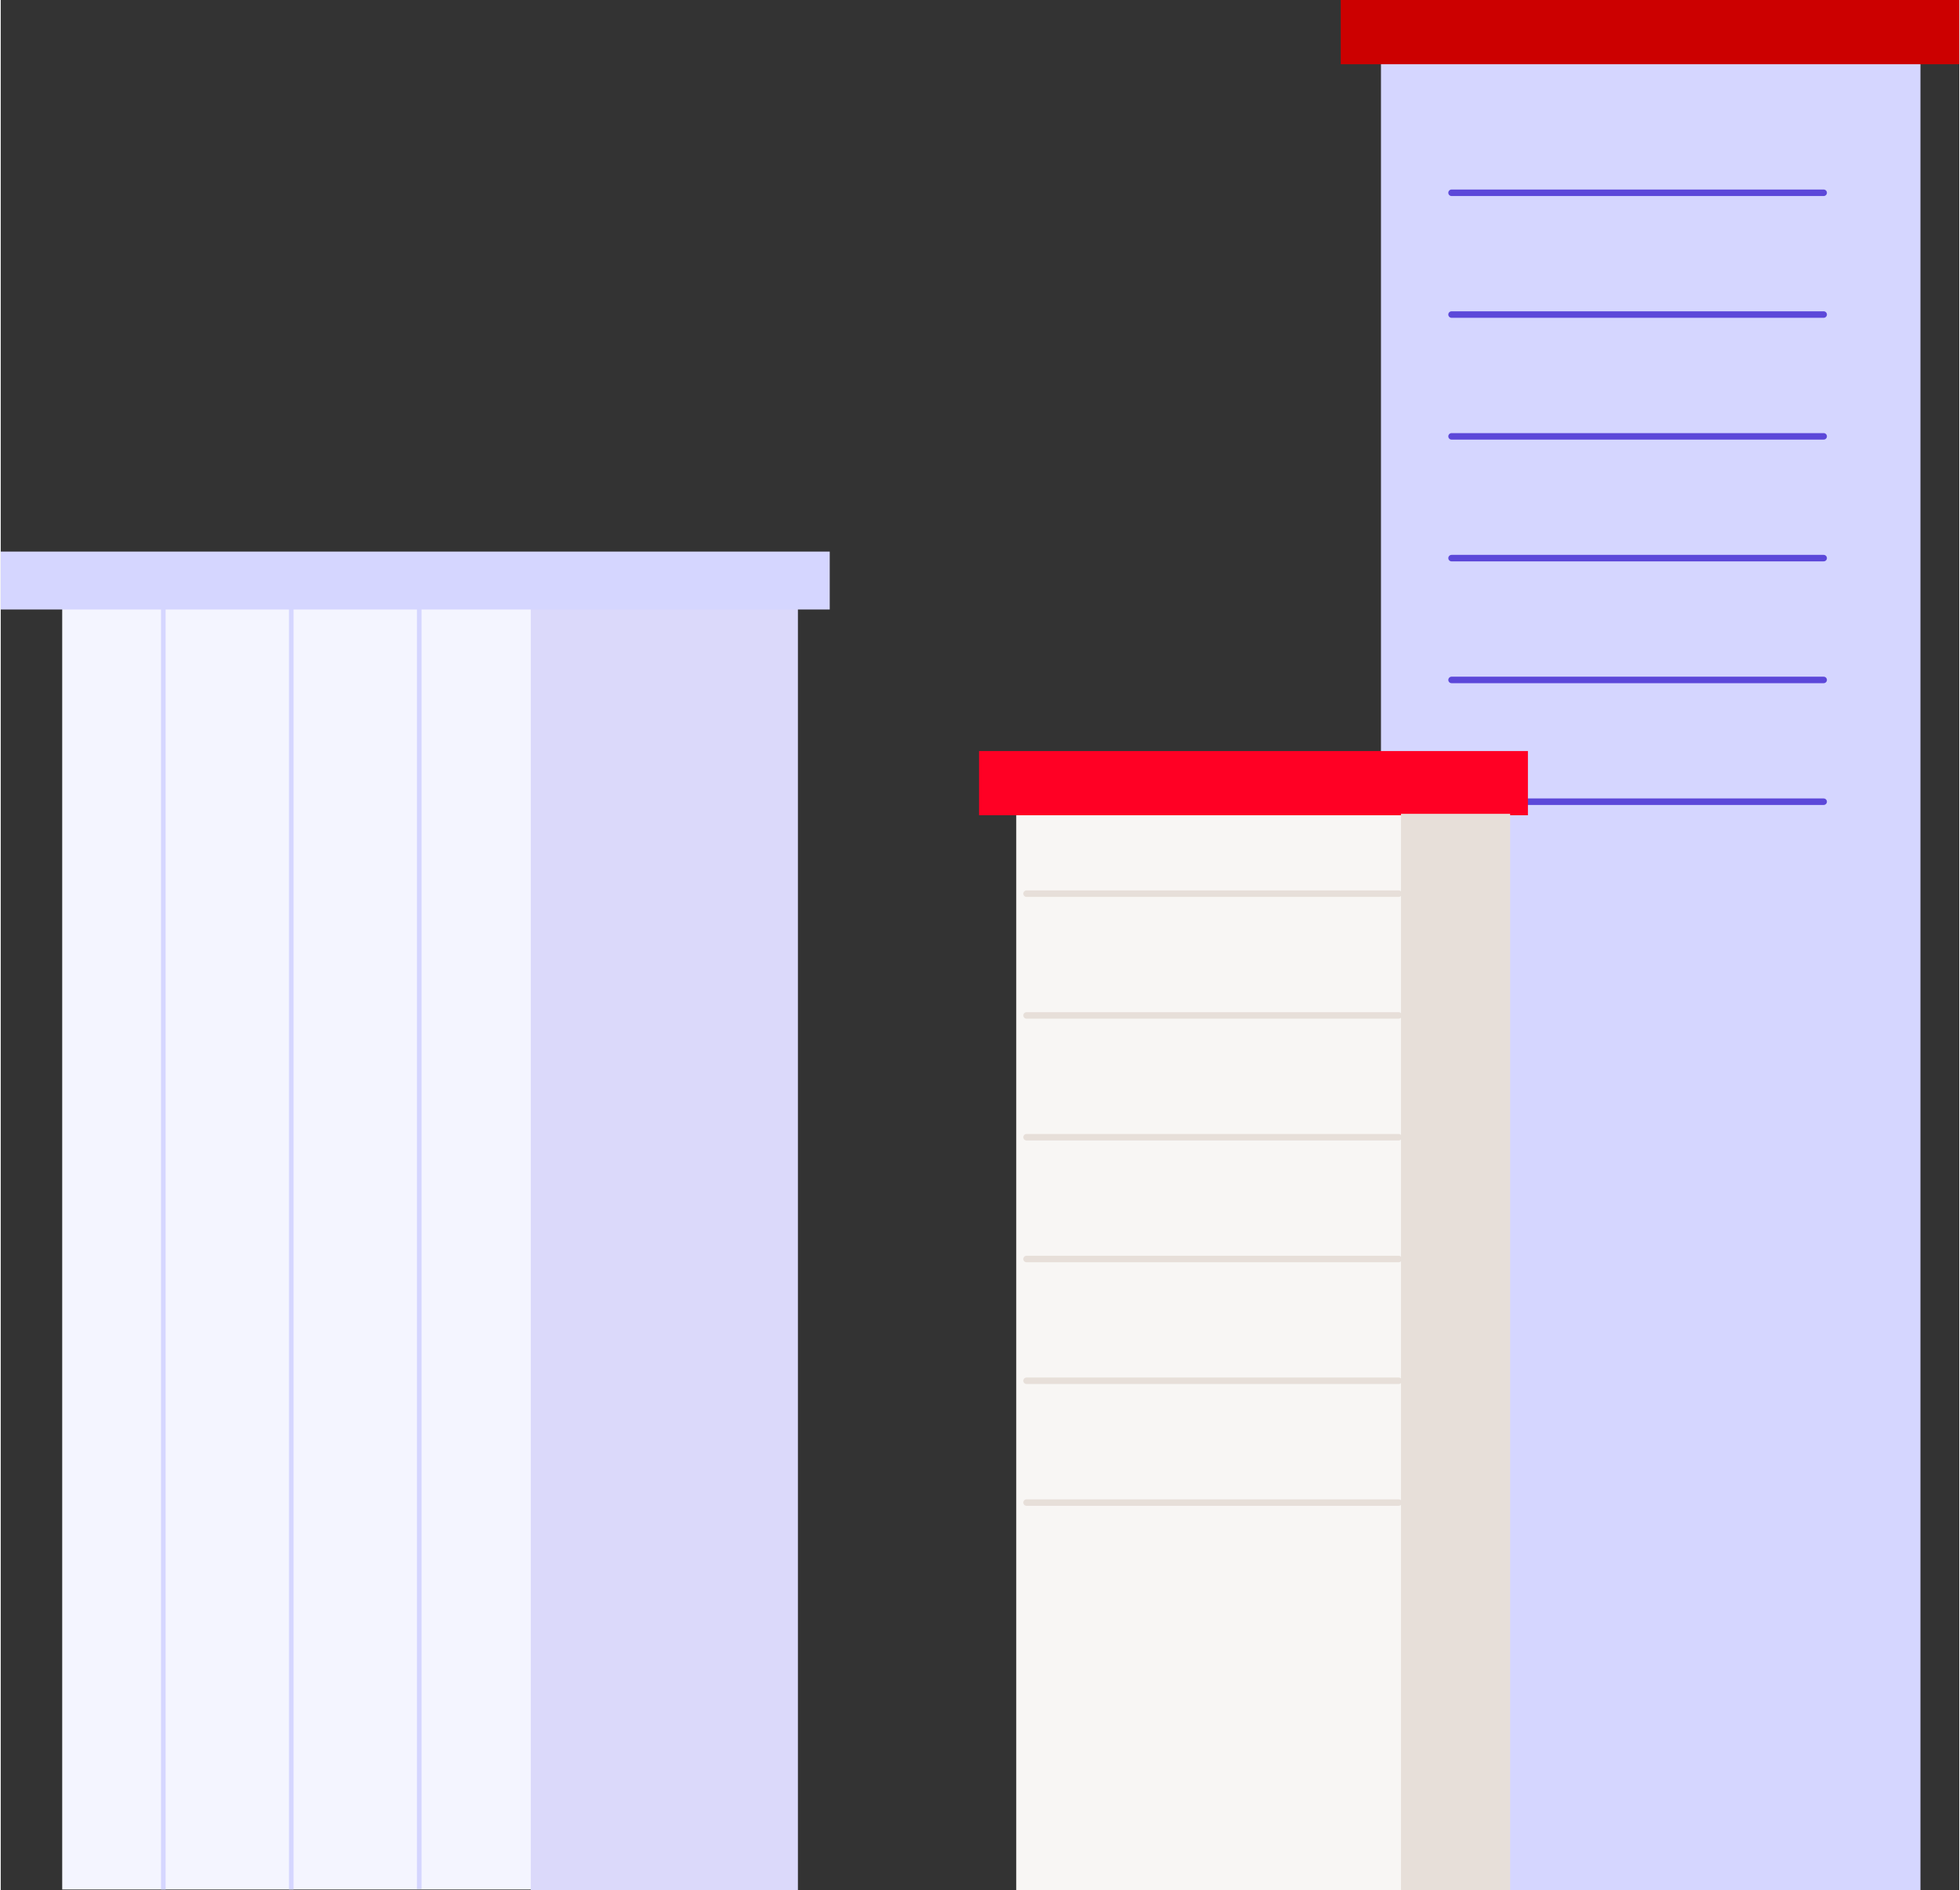
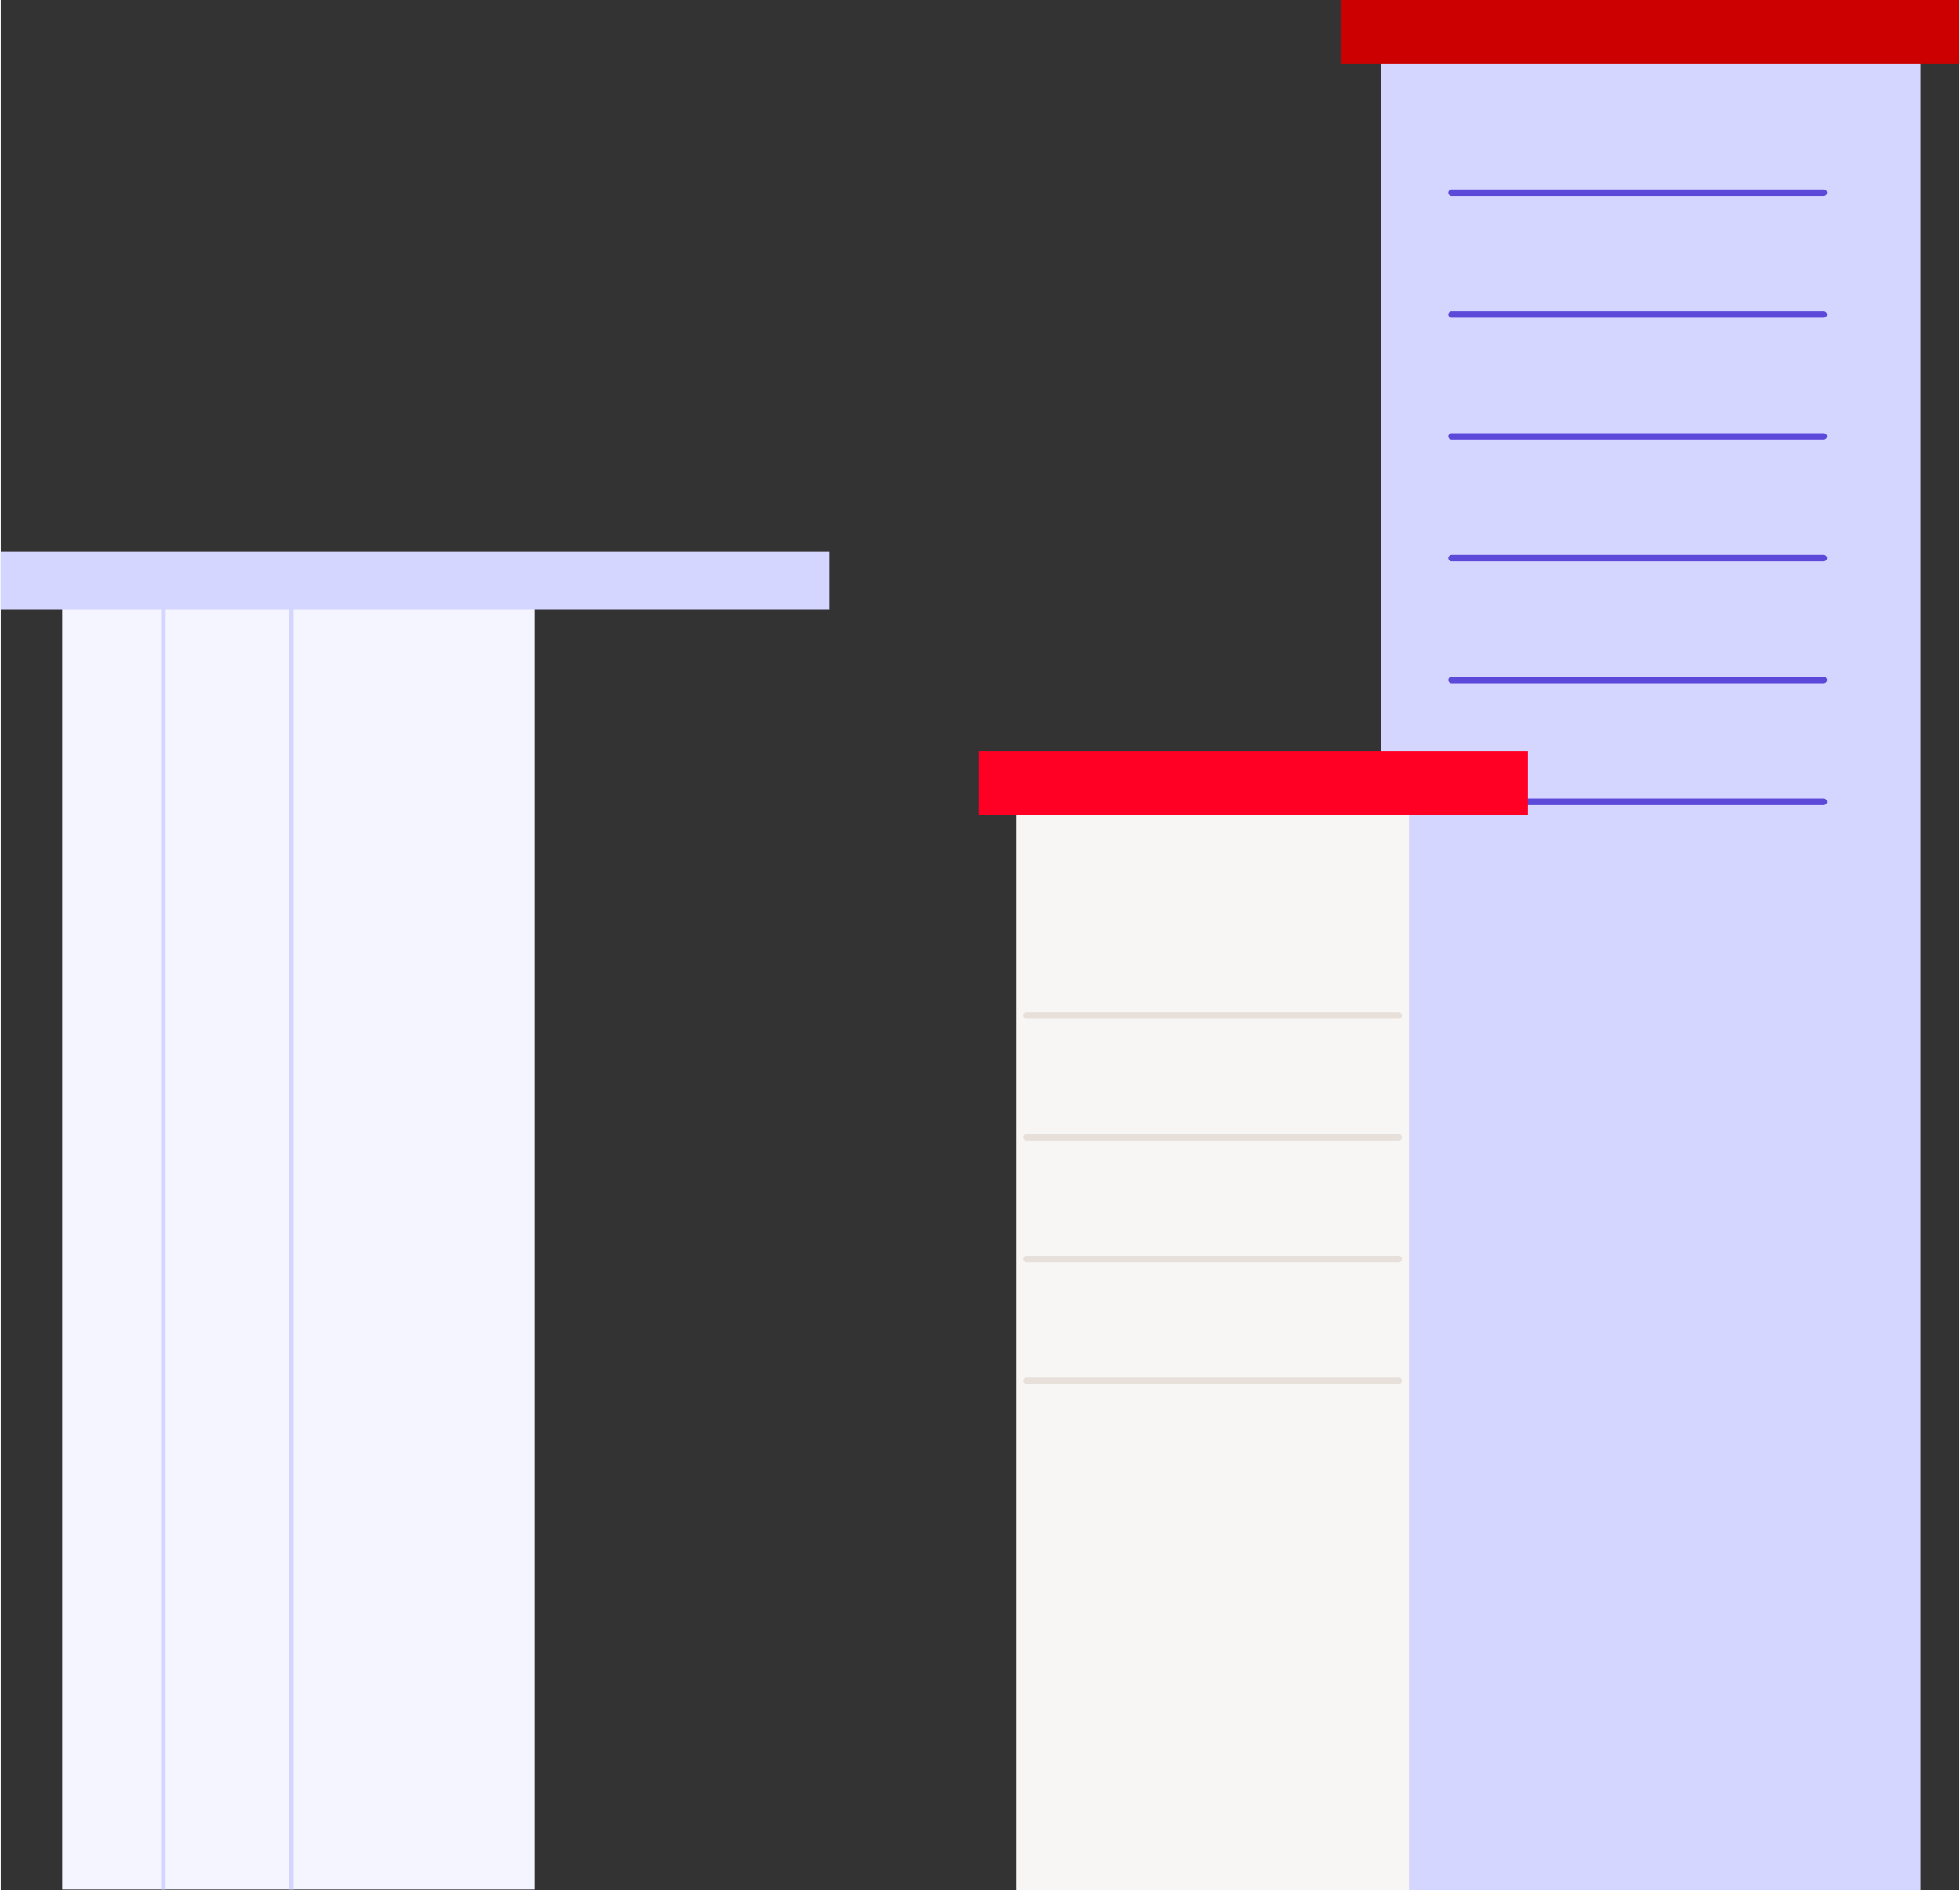
<svg xmlns="http://www.w3.org/2000/svg" id="Artwork67d0115d5076f" viewBox="0 0 479.57 462.9" aria-hidden="true" width="479px" height="462px">
  <rect x="0" y="0" width="479.57" height="462.9" fill="#333333" stroke="none" />
  <defs>
    <linearGradient class="cerosgradient" data-cerosgradient="true" id="CerosGradient_ida5db49eb3" gradientUnits="userSpaceOnUse" x1="50%" y1="100%" x2="50%" y2="0%">
      <stop offset="0%" stop-color="#d1d1d1" />
      <stop offset="100%" stop-color="#d1d1d1" />
    </linearGradient>
    <linearGradient />
    <style>
      .cls-1-67d0115d5076f{
        fill: #d5d6ff;
      }

      .cls-2-67d0115d5076f{
        fill: #e7dfd9;
      }

      .cls-3-67d0115d5076f{
        fill: #dbd9fa;
      }

      .cls-4-67d0115d5076f{
        stroke: #5c48d9;
      }

      .cls-4-67d0115d5076f, .cls-5-67d0115d5076f{
        stroke-linecap: round;
        stroke-linejoin: round;
        stroke-width: 1.59px;
      }

      .cls-4-67d0115d5076f, .cls-5-67d0115d5076f, .cls-6-67d0115d5076f{
        fill: none;
      }

      .cls-7-67d0115d5076f{
        fill: #f8f6f4;
      }

      .cls-8-67d0115d5076f{
        fill: #f4f5ff;
      }

      .cls-9-67d0115d5076f{
        fill: #ff0024;
      }

      .cls-10-67d0115d5076f{
        fill: #c00;
      }

      .cls-5-67d0115d5076f{
        stroke: #e7dfd9;
      }

      .cls-6-67d0115d5076f{
        stroke: #d5d6ff;
        stroke-miterlimit: 10;
        stroke-width: 1.12px;
      }
    </style>
  </defs>
  <rect class="cls-1-67d0115d5076f" x="337.96" y="15.28" width="132.1" height="447.62" transform="translate(808.03 478.18) rotate(-180)" />
  <g>
    <line class="cls-4-67d0115d5076f" x1="446.37" y1="47.21" x2="355.25" y2="47.21" />
    <line class="cls-4-67d0115d5076f" x1="446.37" y1="77.03" x2="355.25" y2="77.03" />
    <line class="cls-4-67d0115d5076f" x1="446.37" y1="106.86" x2="355.25" y2="106.86" />
    <line class="cls-4-67d0115d5076f" x1="446.37" y1="136.68" x2="355.25" y2="136.68" />
    <line class="cls-4-67d0115d5076f" x1="446.37" y1="166.51" x2="355.25" y2="166.51" />
    <line class="cls-4-67d0115d5076f" x1="446.37" y1="196.33" x2="355.25" y2="196.33" />
  </g>
  <rect class="cls-10-67d0115d5076f" x="328.12" y="0" width="151.45" height="15.72" transform="translate(807.69 15.72) rotate(-180)" />
  <g>
    <rect class="cls-8-67d0115d5076f" x="15.05" y="147.37" width="115.63" height="315.35" />
-     <rect class="cls-3-67d0115d5076f" x="129.79" y="147.55" width="65.41" height="315.35" />
    <line class="cls-6-67d0115d5076f" x1="39.81" y1="147.37" x2="39.81" y2="462.72" />
    <line class="cls-6-67d0115d5076f" x1="71.14" y1="147.37" x2="71.14" y2="462.72" />
-     <line class="cls-6-67d0115d5076f" x1="102.47" y1="147.26" x2="102.47" y2="462.61" />
  </g>
  <rect class="cls-1-67d0115d5076f" y="135.08" width="202.99" height="14.18" />
  <rect class="cls-7-67d0115d5076f" x="248.66" y="199.3" width="96.16" height="263.6" transform="translate(593.48 662.2) rotate(-180)" />
  <rect class="cls-9-67d0115d5076f" x="239.56" y="183.94" width="134.4" height="15.72" transform="translate(613.51 383.59) rotate(-180)" />
  <g>
-     <line class="cls-5-67d0115d5076f" x1="342.3" y1="218.85" x2="251.18" y2="218.85" />
    <line class="cls-5-67d0115d5076f" x1="342.3" y1="248.67" x2="251.18" y2="248.67" />
    <line class="cls-5-67d0115d5076f" x1="342.3" y1="278.5" x2="251.18" y2="278.5" />
    <line class="cls-5-67d0115d5076f" x1="342.3" y1="308.32" x2="251.18" y2="308.32" />
    <line class="cls-5-67d0115d5076f" x1="342.3" y1="338.14" x2="251.18" y2="338.14" />
-     <line class="cls-5-67d0115d5076f" x1="342.3" y1="367.97" x2="251.18" y2="367.97" />
  </g>
-   <rect class="cls-2-67d0115d5076f" x="342.87" y="199.3" width="26.73" height="263.6" />
</svg>